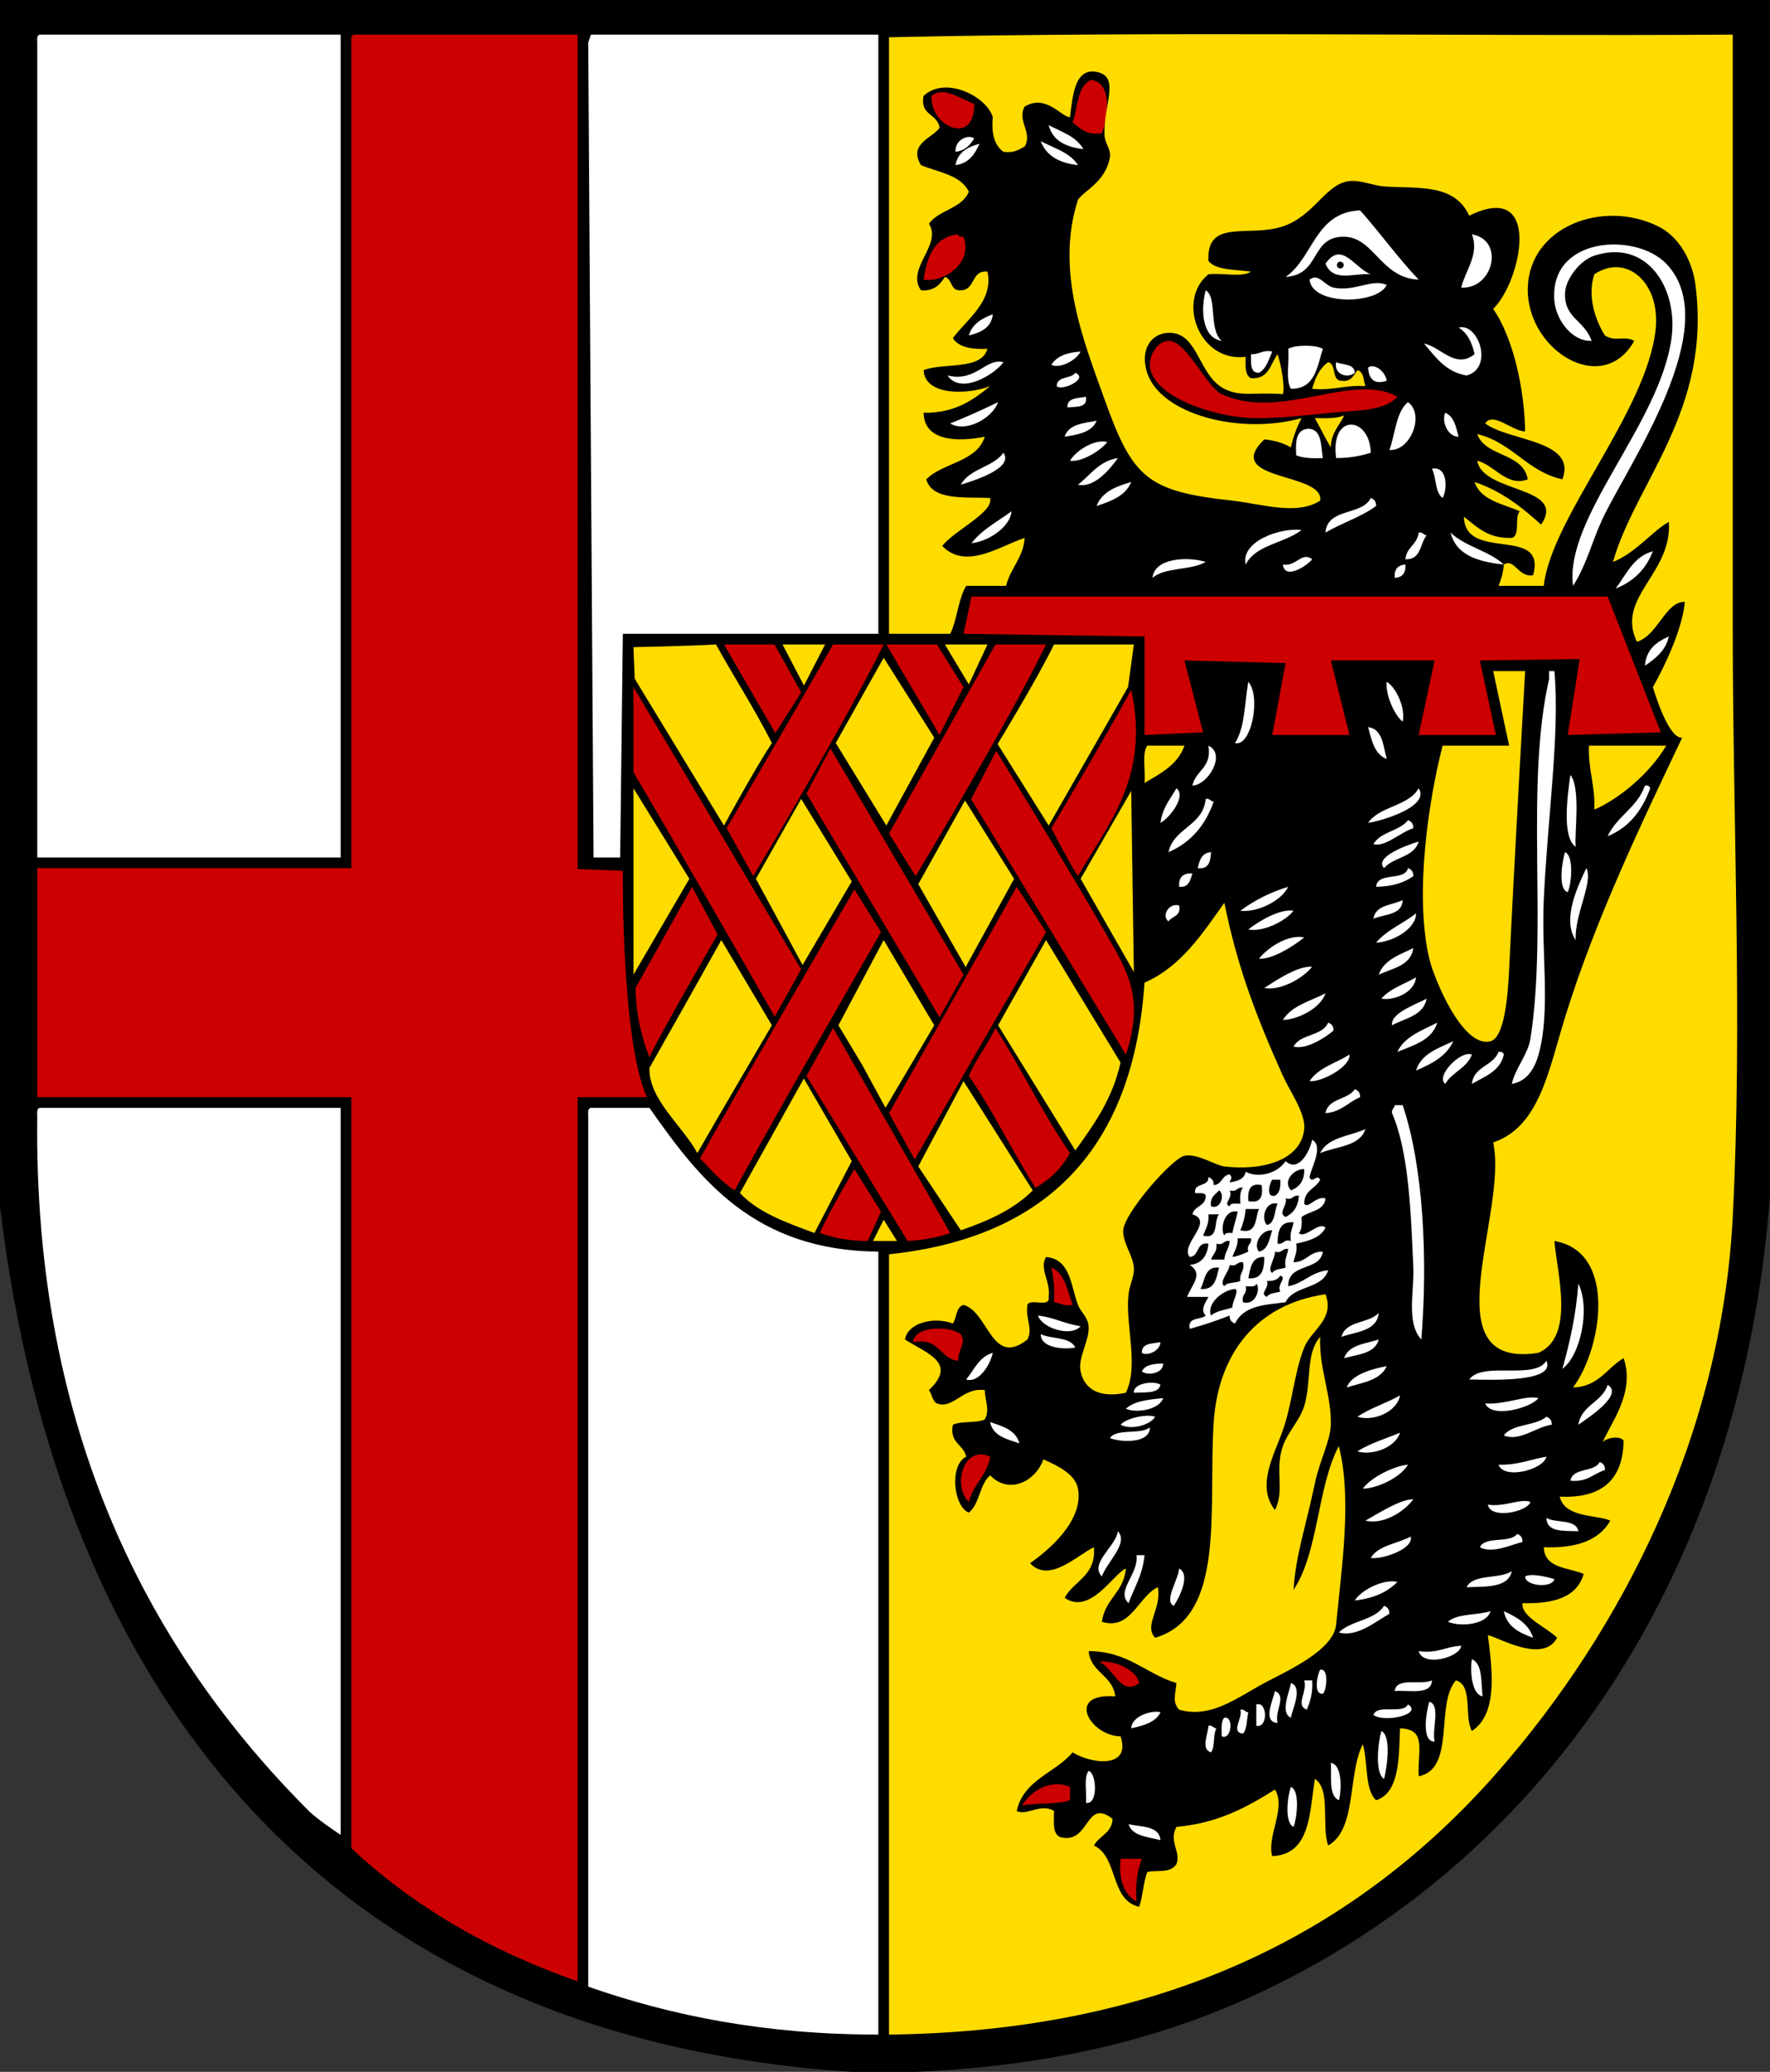
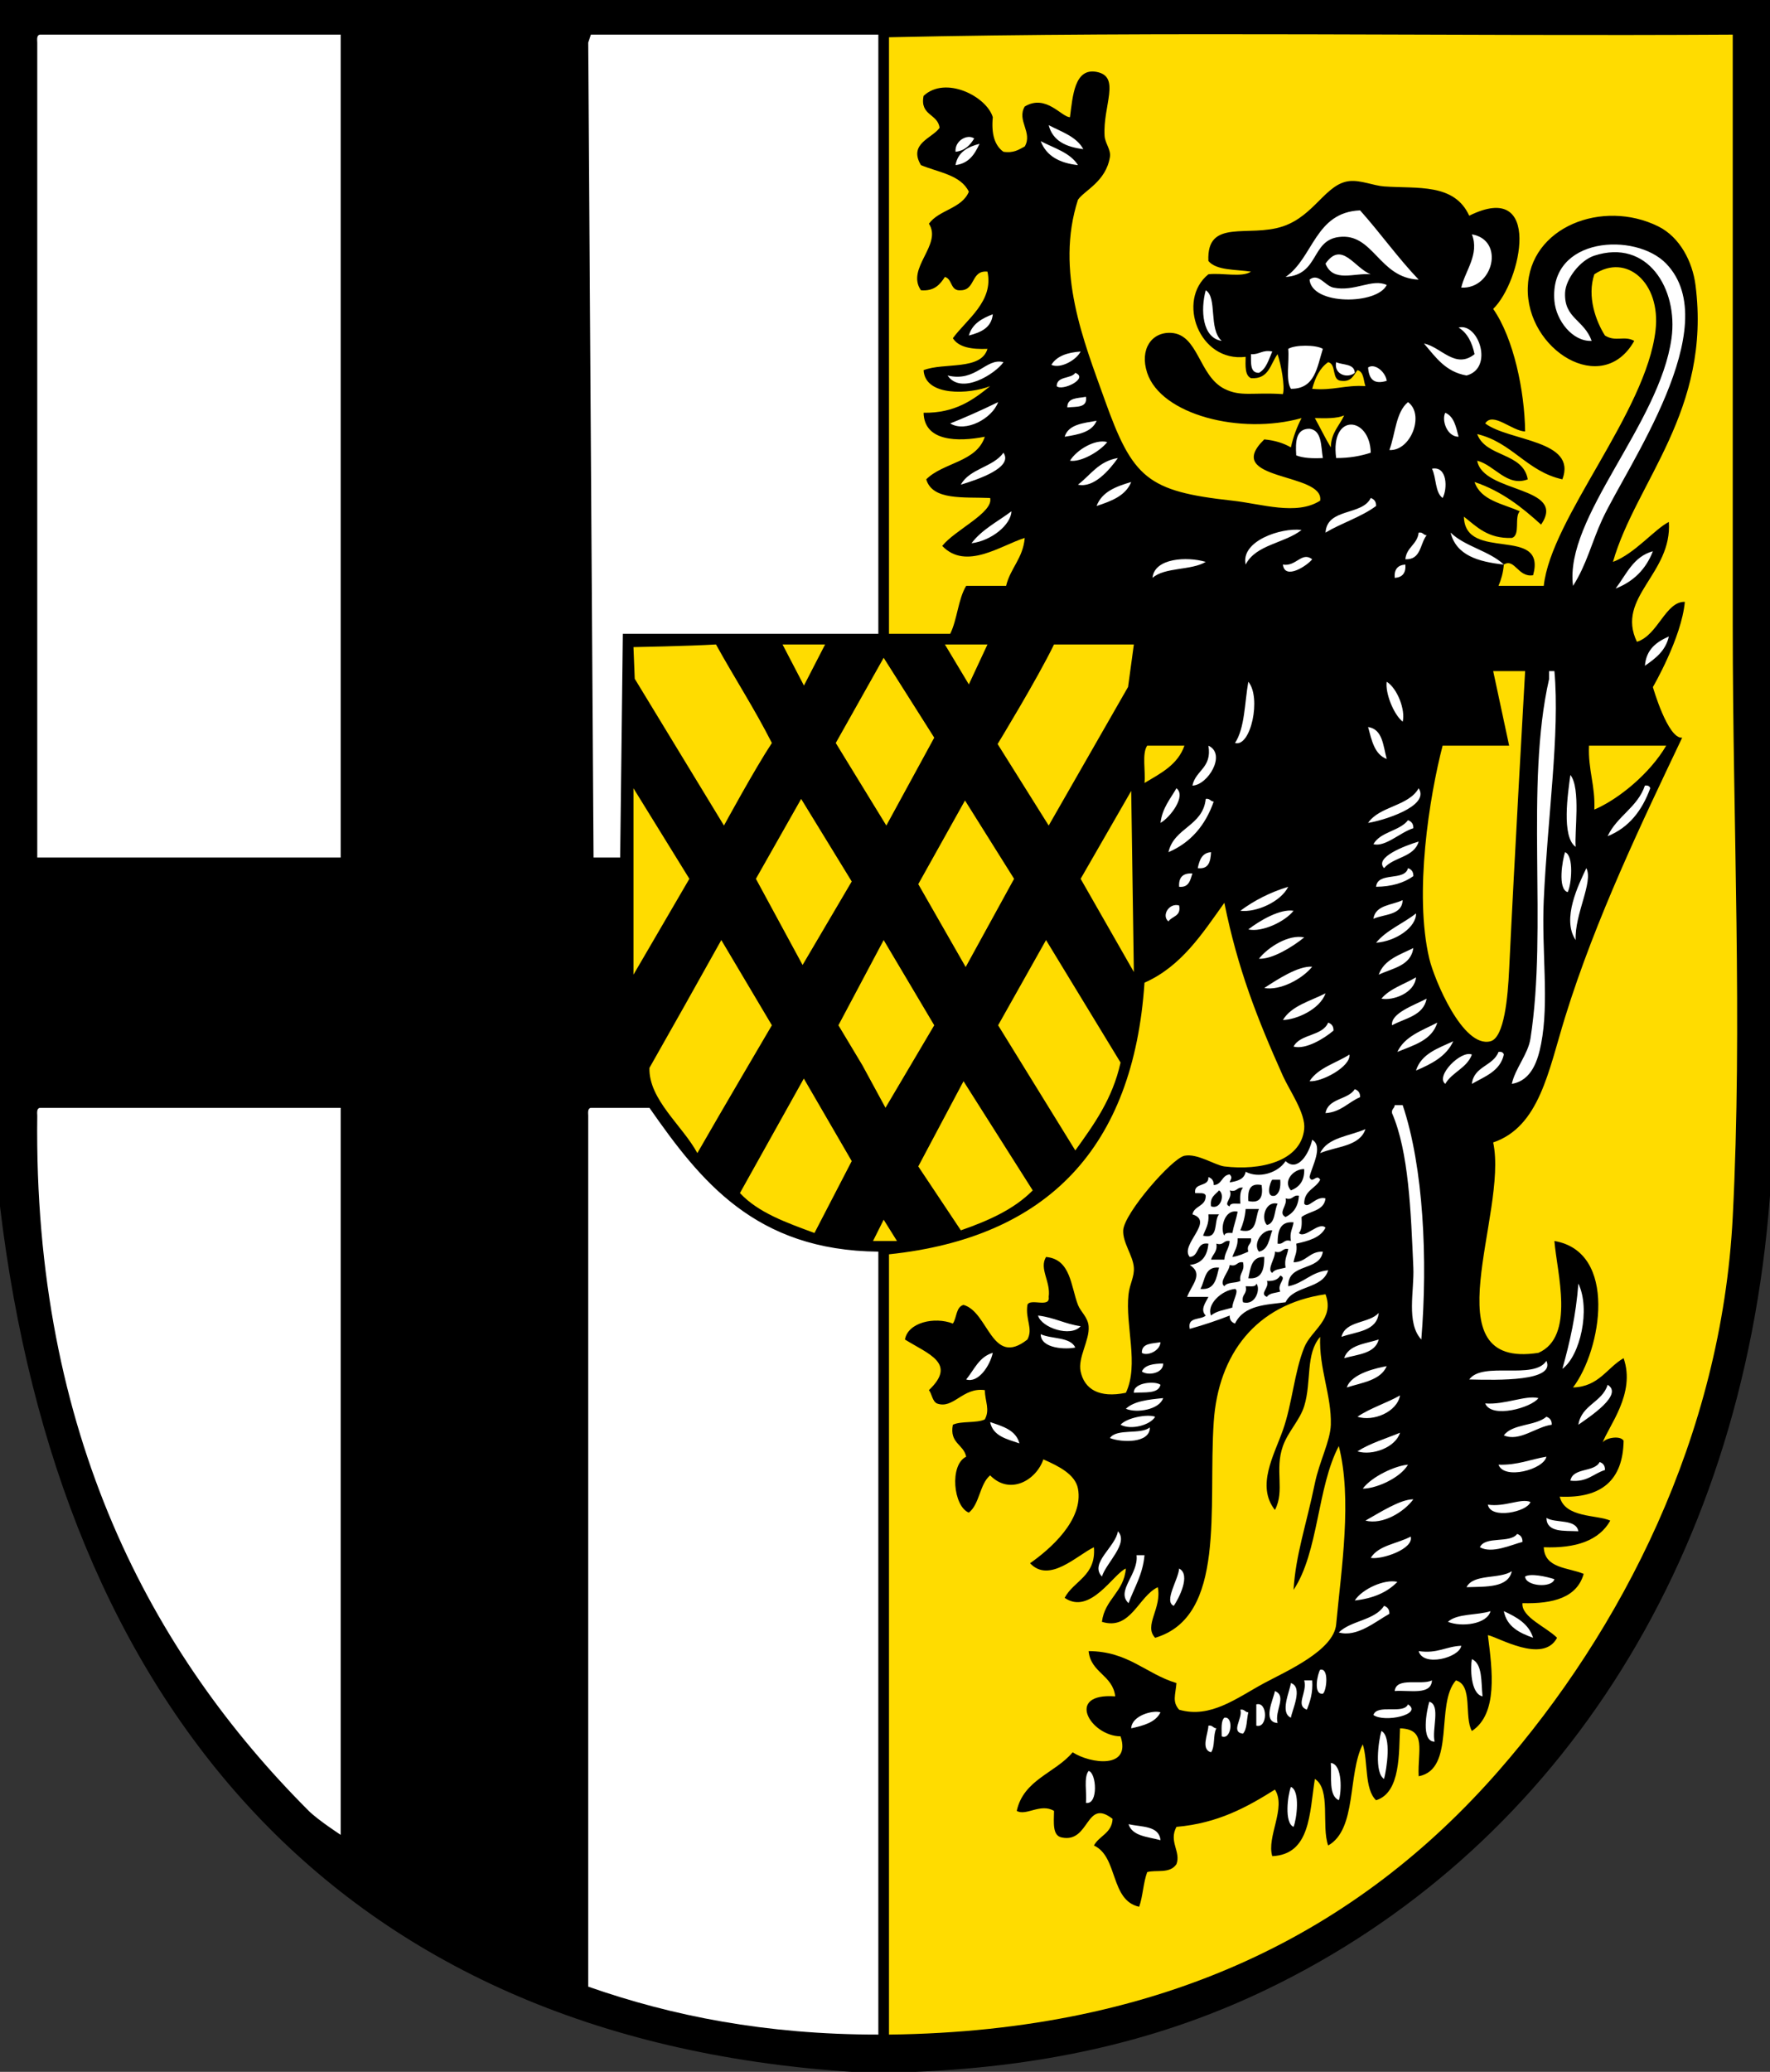
<svg xmlns="http://www.w3.org/2000/svg" version="1.1" x="0px" y="0px" width="665px" height="778px" viewBox="0 0 665 778" enable-background="new 0 0 665 778" xml:space="preserve">
  <rect x="0" y="0" width="665" height="778" fill="#333333" stroke="none" />
  <defs>
</defs>
  <path fill-rule="evenodd" clip-rule="evenodd" d="M665,449c-10.643,140.951-83.242,247.109-189,298  c-38.627,18.586-81.045,28.828-132,31c-8,0-16,0-24,0C125.811,765.355,22.311,639.445,0,453C0,301.999,0,151.003,0,0  c221.668,0,443.328,0,665,0C665,149.667,665,299.333,665,449z" />
-   <path fill="#CC0000" d="M402,433c-10.21-14.789-18.24-31.76-28-47c-2.979,6.354-7.186,11.481-10,18  c9.174,13.159,16.318,28.349,25,42C394.58,442.913,398.913,438.58,402,433z M425,259c-9.603,17.731-30,52-30,52s6.321,12.346,10,18  C415.575,310.241,432.326,292.327,425,259z M343.66,435.381L393,350l-11-17l-48,85L343.66,435.381z M312,281l-9,17l50,84l9-16  L312,281z M301,260l-10-18h-19l19.323,33.305L301,260z M334,313l10,16c0,0,34.207-56.459,49-87h-19L334,313z M283,329  c0,0,34.086-56.581,49-87h-19c-13.254,23.079-40,69-40,69L283,329z M366,39c-4.876-1.739-11.506-6.804-16-3  C349.236,47.443,366.225,55.153,366,39z M364.851,300.069L423,396c7.408-22.16,0.027-32.271-9-48  c-12.033-20.968-39.704-66.057-39.704-66.057L364.851,300.069z M471,157c9.258,0.154,19.747-1.06,29-2c9.1-0.925,20.11-0.489,25-6  c-16.51-9.541-44.136,9.298-66-1c-5.91-2.784-13.295-20.254-20-20c-4.506,0.171-7.11,5.747-7,9  C432.411,149.095,456.814,156.764,471,157z M362,258l-10-16h-19l20,34L362,258z M362,89c-0.776-0.224-1.973-0.027-2-1  c-9.033,0.967-11.685,8.315-13,17C354.343,106.288,365.719,98.835,362,89z M414,50c2.382-6.197,3.969-18.813-4-20  c-5.381,2.286-5.019,10.315-7,16C405.855,48.145,408.04,50.96,414,50z M428,632c-1.291-5.725-10.624-8.688-15-8  C418.366,626.229,421.231,637.291,428,632z M395,476c0.842,3.825,1.307,8.027,1,13c2.348,0.319,3.754,1.58,7,1  C400.973,484.693,400.207,478.126,395,476z M384,678c5.506-1.161,13.059-0.274,18-2v-5C394.227,667.775,386.848,673.022,384,678z   M604,224H365l-3,14l68,1v37l22-1l-7-27l38,1l-5,27h29l-7-28h39l-6,28h29l-6-28l37.49-0.507L589,276l35-1L604,224z M421,698  c-0.771,8.104,1.286,13.38,6,16c-0.45-6.45,0.279-11.721,2-16H421z M364,564c1.57-6.764,6.873-9.794,8-17  C362.078,542.35,357.671,557.865,364,564z M234,327l-17-0.667V13h-84c-1.165,0.168-1.086,1.581-1,3v310H14v86h118v282  c23.224,21.775,51.642,38.358,85,50V412h26C233.338,390.328,234,327,234,327z M260,333l-21.193,37.955  c0,9.252,2.206,18.57,5.193,26.045c2.767-6.533,25.623-46.125,25.623-46.125L260,333z M301,364l-63-106v32  c18.114,30.553,53.067,91.767,53.067,91.767L301,364z M321,334c0,0-39.041,66.96-58,101c4.109,4.224,7.956,8.71,13,12  c17.915-32.752,55-97,55-97L321,334z M313,386l-10,18l38,62c5.963-0.37,11.419-1.248,16-3L313,386z M308,463  c5.182,1.817,10.986,3.014,18,3l5-11l-10-16C321,439,311.797,454.464,308,463z M361,501c-4.303-3.244-17.166-3.256-18,3  c9.96-1.96,9.843,6.157,17,7C359.911,506.544,363.129,504.8,361,501z" />
  <path fill-rule="evenodd" clip-rule="evenodd" fill="#FFDC00" d="M513,145c-0.776-2.224-0.577-5.422-3-6  c-1.446,1.887-2.233,4.433-6,4c-3.894-0.106-1.72-6.28-5-7c-3.153,2.18-4.858,5.808-6,10C500.771,146.77,505.468,144.467,513,145z   M505,156c-2.804,1.197-6.9,1.1-11,1c2.023,3.643,3.862,7.471,6,11C500.093,162.426,503.238,159.905,505,156z M272,310  c0,0,11.501-21.166,18-31c-6.5-12.834-14.122-24.545-21-37c-10.058,0.609-31,1-31,1l0.476,11.88L272,310z M310,242h-16l8.046,15.433  L310,242z M371,242h-16l9,15L371,242z M396,242c-6.194,12.806-21.192,37.389-21.192,37.389L394,310l29.826-52.056L426,242H396z   M351,277l-19-30l-18,32l19,31L351,277z M537,360c1.819,7.681,12.619,33.777,23,31c5.192-1.389,6.511-16.646,7-27  c1.883-39.837,6-112,6-112h-12l6,28h-25C537.029,299.151,531.199,335.513,537,360z M445,280h-14c-2.011,2.989-0.565,9.435-1,14  C436.074,290.408,442.506,287.172,445,280z M626,280h-29c-0.393,9.059,2.393,14.941,2,24C608.164,300.105,619.976,290.353,626,280z   M238,296v70l21-36L238,296z M425,297l-19,33l20,35L425,297z M284,330l17.536,32.363L320,331l-19-31L284,330z M362.809,363.129  L381,330l-18.447-29.42L345,332L362.809,363.129z M271,353l-14,25l-13,23c-0.335,11.882,12.459,21.719,18,32  c9.224-16.109,28-48,28-48L271,353z M332.682,415.978L351,385l-19-32l-17,32l9,15L332.682,415.978z M421,399l-28-46l-18,32l29,47  C410.971,422.304,417.984,412.651,421,399z M278,448c6.912,7.421,17.544,11.122,28,15l14-27l-18-31L278,448z M345,438l16,24  c10.387-3.613,20.059-7.941,27-15l-26-41L345,438z M332,458l-4,8h9L332,458z M651,235V13c-105.336,0.666-213.331-1.333-317,1v224h23  c2.656-5.344,2.971-13.029,6-18h15c1.616-6.717,6.352-10.315,7-18c-8.828,2.718-22.008,12.357-31,3c4.754-5.994,19.352-12.539,18-18  c-9.908-0.425-21.67,1.003-24-7c6.306-6.361,18.915-6.418,22-16c-10.175,1.989-22.761,1.814-23-9c11.82,0.154,18.553-4.78,25-10  c-7.648,3.06-24.464,4.02-25-6c7.681-2.986,21.558,0.224,24-8c-5.891,0.224-10.798-0.536-13-4c5.082-6.993,15.413-13.819,13-25  c-6.289-0.622-4.411,6.922-10,7c-4.064,0.398-3.077-4.256-6-5c-1.847,2.82-3.928,5.405-9,5c-5.737-8.252,8.145-17.064,3-25  c3.775-5.224,12.37-5.63,15-12c-3-6.333-11.418-7.249-18-10c-4.836-8.129,4.348-10.105,7-14c-0.635-5.365-7.484-4.515-6-12  c8.196-7.674,23.64,0.172,26,8c-0.6,6.266,0.684,10.65,4,13c3.914,0.581,5.807-0.86,8-2c3.095-5.245-3.095-9.755,0-15  c8.002-4.831,13.88,4.067,17,4c1.037-8.005,1.707-18.568,10-17c9.219,1.743,2.321,12.659,3,24c0.173,2.882,2.469,5.178,2,8  c-1.532,9.229-9.556,12.481-12,16c-8.666,26.796,2.306,53.442,10,75c10.58,29.643,16.102,34.498,48,38  c11.104,1.219,24.09,5.695,33,0c1.632-10.748-37.175-7.272-21-23c3.958,0.375,7.262,1.405,10,3c0.912-4.088,2.294-7.706,4-11  c-22.989,6.421-52.813-1.277-58-17c-2.918-8.844,1.704-15.411,9-15c10.28,0.58,10.35,16.119,20,21c6.18,3.125,10.757,1.224,22,2  c0.851-2.935-0.687-11.01-2-15c-2.737,3.597-3.169,9.498-10,9c-2.312-1.022-2.069-4.598-2-8c-17.547,2.147-26.072-21.287-14-31  c5.017-0.65,12.644,1.311,16-1c-5.791-0.876-12.96-0.374-16-4c-0.751-16.178,15.127-8.67,28-13c11.914-4.007,16.074-16.059,25-17  c4.194-0.442,9.059,1.716,13,2c12.58,0.905,26.38-1.285,32,11c27.71-13.716,19.62,24.689,9,35c7.686,10.983,11.815,30.847,12,46  c-4.856-0.063-12.102-7.553-15-3c8.967,6.75,34.625,6.179,29,21c-13.367-2.966-18.811-13.856-32-17c3.211,8.79,17.201,6.798,19,17  c-7.842,2.974-12.473-5.379-19-7c2.152,12.308,33.932,9.436,24,24c-7.165-6.501-14.759-12.575-25-16c2.367,6.966,10.555,8.112,17,11  c-2.159,2.174,0.343,9.01-3,10c-8.977,0.31-13.16-4.173-18-8c0.36,17.316,31.237,3.044,26,22c-5.662,0.957-6.934-6.553-11-4  c-0.246,3.087-1.014,5.653-2,8h17c2.726-25.426,38.5-65.197,42-96c2.038-17.936-11.027-29.056-23-21c-2.833,8.333,0.608,17.697,4,23  c4.051,2.515,7.187-0.088,11,2c-11.988,21.33-40.689,3.3-40-20c0.675-22.795,28.09-33.325,49-23c8.209,4.053,12.885,13.356,14,22  c6.082,47.124-22.471,74.065-31,104c8.251-3.09,15.661-12.33,21-15c1.308,19.499-20.057,28.268-12,45  c7.957-2.473,10.696-15.172,18-15c-1.193,13.473-12,32-12,32s5.602,19.554,11,19c-14.785,31.121-32.516,67.883-44,105  c-6.249,20.196-9.636,41.1-27,47c5.755,26.716-24.186,85.427,17,79c13.908-6.072,6.916-30.234,6-42c23.948,4.101,17.695,40.887,7,55  c9.716-0.284,12.666-7.334,19-11c4.649,13.405-5.741,25.522-8,32c0.479-1.934,6.65-3.244,8-1c-0.233,14.767-8.263,21.737-24,21  c1.897,8.043,14.046,6.758,19,9c-4.205,7.462-12.868,10.466-25,10c0.321,8.013,9.119,7.548,15,10c-2.492,8.842-11.36,11.306-23,11  c-0.522,5.206,9.013,8.975,13,13c-5.284,9.958-22.235-0.317-26-1c1.706,13.296,3.807,29.533-6,36c-3.022-5.311,0.535-17.202-6-19  c-7.864,8.803-0.001,33.333-14,36c-0.454-9.692,3.2-17.685-7-18c-0.479,8.782,0.379,24.163-9,27c-4.445-4.222-2.928-14.405-5-21  c-5.746,11.254-2.133,31.867-13,38c-2.623-7.377,1.127-21.127-5-25c-2.031,12.969-1.672,28.328-16,29c-2.216-7.298,5.379-18.16,1-25  c-10.449,6.551-21.354,12.646-37,14c-3.01,5.567,1.792,9.342,0,14c-2.475,3.75-7.827,1.999-11,3c-1.445,3.888-1.618,9.049-3,13  c-10.972-2.361-7.86-18.807-17-23c1.97-3.696,6.748-4.586,7-10c-10.163-7.981-8.509,9.094-19,7c-3.699-0.634-3.051-5.615-3-10  c-5.09-3.017-10.519,2.053-14,0c2.563-11.771,14.476-14.191,21-22c6.722,4.322,22.09,6.383,18-6c-11.341-0.104-20.979-16.388-2-15  c-0.936-8.064-9.192-8.808-10-17c14.931,0.069,21.468,8.532,33,12c-0.378,4.563-1.663,6.984,1,10c11.832,3.464,21.881-4.561,32-10  c8.27-4.444,26.081-12.21,27-22c2.016-21.466,6.056-47.134,1-67c-8.178,15.488-7.542,39.792-17,54c0.805-13.283,4.716-24.055,8-40  c1.685-8.178,5.823-15.942,6-22c0.319-10.959-4.493-21.107-4-33c-5.593,6.392-3.16,16.821-6,26c-1.64,5.3-6.059,9.539-8,15  c-3.209,9.024,0.828,16.688-3,24c-7.117-9.029-0.331-20.553,3-30c3.537-10.032,4.239-21.615,8-31c2.64-6.588,11.554-10.568,8-20  c-26.088,3.754-40.292,22.468-42,48c-2.157,32.236,4.83,73.028-22,81c-4.422-4.633,2.592-10.984,1-19  c-7.331,3.427-10.142,16.4-21,13c1.087-8.579,8.252-11.081,9-20c-4.491,1.725-13.384,17.66-23,11c3.465-6.535,11.849-8.151,11-19  c-6.197,2.864-16.731,13.753-24,6c7.258-5.063,20.214-16.165,18-28c-0.997-5.33-7.159-8.432-13-11c-2.728,7.926-12.623,13.551-20,6  c-3.99,3.343-3.902,10.764-8,14c-5.854-2.334-7.344-17.962-1-21c-0.943-4.723-6.353-4.98-5-12c3.169-1.498,8.831-0.502,12-2  c2.004-3.676,0.091-6.724,0-11c-8.351-1.167-11.782,7.302-18,5c-1.757-0.91-1.829-3.504-3-5c10.631-10.085-0.136-13.491-9-19  c1.101-6.402,11.075-8.693,18-6c1.504-2.163,1.113-6.22,4-7c9.469,2.624,10.534,23.609,24,13c2.232-4.156-0.811-7.422,0-13  c0.994-2.673,8.659,1.326,8-3c0.82-5.822-3.671-10.534-1-15c9.315,0.825,9.286,10.93,12,18c0.994,2.591,3.729,4.587,4,8  c0.425,5.333-4.124,11.741-3,17c1.419,6.641,6.943,10.068,17,8c5.022-10.562-0.31-25.268,1-37c0.442-3.961,2.228-6.507,2-10  c-0.294-4.518-4.223-9.303-4-14c0.303-6.399,18.291-27.016,23-28c4.822-1.008,11.528,3.571,15,4c13.401,1.654,28.729-1.817,30-14  c0.618-5.92-5.539-14.51-8-20c-9.589-21.395-16.98-40.129-22-65c-8.342,11.658-16.138,23.862-30,30  c-4.161,61.839-36.298,95.703-96,102v293c104.126-1.221,176.677-39.181,229-99c46.186-52.804,83.774-125.624,88-208  C654.741,384.074,651,309.457,651,235z" />
  <path fill-rule="evenodd" clip-rule="evenodd" fill="#FFFFFF" d="M14,16v306h114V13H15C13.835,13.168,13.914,14.581,14,16z M221,16  l2,306h10l1-84h96V13H222L221,16z M407,56c-2.583-4.75-8.187-6.48-13-9C395.487,52.846,400.452,55.215,407,56z M366,52  c-2.521-1.79-7.348,0.795-7,5C362.572,56.572,364.488,54.488,366,52z M405,62c-2.938-4.729-8.988-6.345-14-9  C393.104,58.563,398.08,61.253,405,62z M359,62c5.03-0.636,7.226-4.107,9-8C363.501,55.168,359.827,57.16,359,62z M503,89  c13.042-1.682,15.012,15.425,30,16c-7.816-8.183-14.447-17.553-22-26c-16.975,0.692-17.512,17.822-28,25  C495.722,103.149,492.477,90.357,503,89z M553,88c2.92,7.53-2.553,13.675-4,20C561.001,108.653,565.509,90.168,553,88z M598,128  c-2.879-8.008-10.365-8.389-10-18c0.199-5.255,5.658-12.261,11-14c19.957-6.497,31.549,12.479,29,31  c-4.443,32.279-40.36,67.406-37,93c5.146-8.044,7.027-16.435,11-25c9.187-19.807,46.575-72.563,24-96  c-11.471-11.908-44.084-10.201-42,14C584.638,120.402,590.868,128.36,598,128z M492,105c0.931,9.764,25.509,9.436,29,2  c-5.542-2.517-11.992,2.655-20,1C497.783,107.36,495.396,102.334,492,105z M459,128c-5.052-4.468-1.542-16.3-6-19  C450.979,116.396,451.686,126.912,459,128z M364,126c4.466-1.201,8.491-2.842,9-8C368.916,119.583,365.242,121.576,364,126z   M485,146c9.086,0.086,9.834-8.167,12-15c-2.555-1.576-10.445-1.576-13,0C484.46,135.874,482.953,142.713,485,146z M406,132  c-4.98,0.353-8.974,1.693-11,5C398.354,138.559,404.308,135.309,406,132z M473,140c2.807-1.526,3.649-5.017,5-8  c-3.769-0.769-4.78,1.22-8,1C470.039,136.294,469.591,140.076,473,140z M377,136c-6.625-1.757-10.221,7.632-21,5  C361.142,148.534,373.995,140.338,377,136z M509,140c-0.141-3.526-4.485-2.849-7-4C501.045,140.55,506.204,142.296,509,140z   M514,138c0.349,4.93,2.683,6.334,7,5C520.546,139.597,516.462,136.268,514,138z M404,140c-1.616,2.384-6.912,1.088-7,5  C398.985,147.004,409.249,142.127,404,140z M401,153c3.297-0.37,7.641,0.308,7-4C404.922,149.588,400.922,149.256,401,153z M375,151  c-6.321,3.088-13.152,6.103-18,8C362.747,162.565,372.793,157.19,375,151z M529,151c-4.594,3.74-4.736,11.931-7,18  C530.1,169.421,535.324,155.605,529,151z M548,164c-0.958-3.708-1.706-7.627-5-9C541.548,157.692,543.593,163.994,548,164z M400,164  c5.179-0.821,10.278-1.722,12-6C406.895,158.895,401.385,159.385,400,164z M502,172c5.017,0.016,9.229-0.772,13-2  C514.688,156.263,499.675,154.914,502,172z M497,172c-0.762-4.572-0.293-10.374-5-11c-5.031-0.032-5.361,4.639-5,10  C489.631,172.036,493.137,172.197,497,172z M402,173c3.963,0.67,11.109-3.344,14-7C411.457,164.749,404.481,168.935,402,173z   M377,170c-3.867,5.466-12.738,5.928-16,12C367.368,180.056,380.815,175.578,377,170z M420,172c-7.182,1.152-10.278,6.388-15,10  C410.914,183.365,416.754,176.579,420,172z M538,176c1.678,3.322,1.102,8.898,4,11C543.883,183.604,543.827,174.877,538,176z   M425,181c-5.676,1.658-11.013,3.654-13,9C417.518,188.184,422.884,186.217,425,181z M515,187c-3.26,6.741-16.388,3.612-17,13  c6.044-3.623,13.465-5.869,19-10C517.054,188.28,516.23,187.437,515,187z M365,204c7.527-0.944,14.838-6.974,15-12  C374.865,195.865,368.854,198.854,365,204z M489,199c-7.804-0.942-22.951,4.187-21,13C471.79,204.457,482.696,204.03,489,199z   M528,210c5.956,0.289,5.464-5.87,8-9c-1.278-0.055-1.385-1.282-3-1C532.497,204.497,528.433,205.432,528,210z M565,212  c-5.49-5.176-14.594-6.739-20-12C547.121,208.545,555.385,210.949,565,212z M621,207c-7.344,1.989-9.961,8.706-14,14  C613.725,218.391,618.391,213.725,621,207z M482,212c0.701,6.039,9.319,0.266,11-2C489.024,207.002,486.995,212.864,482,212z   M433,217c4.581-4.086,14.597-2.737,20-6C446.017,208.885,433.688,209.541,433,217z M524,217c2.813-0.187,4.261-1.74,4-5  C525.188,212.187,523.739,213.74,524,217z M618,250c3.937-2.73,7.766-5.567,9-11C622.368,241.035,618.492,243.825,618,250z M579,392  c3.082-15.659,0.139-35.048,1-54c1.403-30.896,6.11-62.68,4-86h-2v3c-9.106,39.965-0.496,93.216-7,135  c-0.923,5.93-5.746,11.205-7,17C575.653,405.752,577.878,397.703,579,392z M469,256c-1.409,7.924-1.285,17.382-5,23  C469.948,280.699,473.968,261.887,469,256z M527,271c1.086-4.378-1.971-12.482-6-15C520.382,259.911,523.388,268.066,527,271z   M521,285c-1.359-4.974-1.494-11.172-7-12C515.346,277.988,516.383,283.284,521,285z M454,280c1.426,8.425-4.825,9.175-6,15  C453.765,294.857,460.91,283.185,454,280z M590,291c-0.923,6.756-3.421,23.299,2,27C591.458,312.861,594.001,296.01,590,291z   M618,295c-2.786,8.214-10.527,11.473-14,19c8.072-3.262,12.974-9.693,16-18C619.779,295.221,619.162,294.837,618,295z M442,296  c-2.302,4.031-5.308,7.359-6,13C439.591,307.028,445.79,298.909,442,296z M514,309c4.976-0.698,23.479-6.127,19-13  C529.152,302.819,518.317,302.651,514,309z M453,300c-1.054,10.28-11.942,10.725-14,20c8.399-3.601,13.883-10.117,17-19  C454.722,300.945,454.615,299.718,453,300z M529,308c-3.209,4.125-10.382,4.285-13,9c4.455,1.163,10.022-4.431,15-6  C531.054,309.28,530.23,308.437,529,308z M533,316c-5.18,1.578-16.78,5.965-13,10C523.469,321.802,531.326,321.993,533,316z   M455,320c-3.438,0.229-4.357,2.976-5,6C454.167,326.5,454.8,323.466,455,320z M588,320c-0.952,2.747-2.916,13.915,1,15  C590.406,332.22,591.41,321.287,588,320z M517,333c5.923-0.077,10.508-1.492,14-4c0.054-1.72-0.77-2.563-2-3  C527.715,331.048,517.545,327.211,517,333z M596,326c-2.922,6.183-9.378,19.146-4,27C591.503,343.398,598.716,331.191,596,326z   M448,328c-3.562-0.229-5.229,1.438-5,5C446.691,333.358,447.18,330.513,448,328z M484,333c-6.906,2.093-12.827,5.173-18,9  C471.914,342.726,481.186,338.657,484,333z M527,338c-4.049,1.952-10.231,1.768-11,7C520.192,343.192,526.732,343.733,527,338z   M443,340c-3.808-1.074-6.731,3.845-4,6C440.292,343.959,443.848,344.181,443,340z M486,342c-5.053-0.821-12.774,3.722-17,7  C474.179,350.159,482.754,346.102,486,342z M532,343c-4.841,3.825-11.091,6.242-15,11C524.604,353.455,532.178,348.045,532,343z   M490,352c-5.795-1.246-13.551,3.625-17,8C477.88,360.331,485.694,355.52,490,352z M531,356c-5.111,2.555-11.015,4.318-13,10  C523.199,363.533,530.052,362.718,531,356z M493,363c-5.228-0.359-13.073,4.778-18,8C480.976,372.107,489.389,367.537,493,363z   M532,367c-4.396,2.604-9.805,4.195-13,8C523.148,375.856,531.472,373.019,532,367z M498,373c-5.724,2.943-12.723,4.611-16,10  C486.84,382.972,495.928,379.075,498,373z M523,385c4.955-2.711,11.783-3.55,13-10C531.288,377.472,522.407,380.491,523,385z   M501,387c0.054-1.72-0.77-2.563-2-3c-2.174,5.16-10.502,4.165-13,9C490.521,394.229,497.469,390.016,501,387z M525,395  c6.136-2.531,12.992-4.341,15-11C534.304,386.971,527.76,389.093,525,395z M546,391c-5.685,2.648-12.017,4.649-14,11  C537.844,399.511,543.369,396.702,546,391z M543,407c2.572-4.428,8.109-5.891,10-11C548.928,394.234,539.167,404.088,543,407z   M565,396c-0.221-0.779-0.838-1.163-2-1c-1.995,5.338-9.295,5.372-10,12C557.868,404.202,563.606,402.273,565,396z M507,396  c-5.084,3.249-11.746,4.92-15,10C496.439,406.446,507.549,400.543,507,396z M498,418c5.908-0.426,8.526-4.14,13-6  c0.054-1.721-0.77-2.563-2-3C506.403,413.07,498.981,412.315,498,418z M527,415h-3c-0.055,1.278-1.282,1.385-1,3  c6.293,14.543,7.07,36.857,8,58c0.383,8.701-2.753,20.794,3,27C536.458,472.874,534.809,438.192,527,415z M14,419  c-1.509,119.547,43.161,202.161,102,261c3.403,3.403,12,9,12,9V416H15C13.835,416.168,13.914,417.581,14,419z M244,416h-22  c-1.165,0.168-1.086,1.581-1,3v327c31.347,10.986,66.651,18.016,109,18V470C283.753,469.58,263.189,443.478,244,416z M513,424  c-6.008,2.659-14.252,3.082-17,9C502.11,430.443,510.857,430.524,513,424z M497,470c-5.134-0.134-6.079,3.921-11,4  c0.319-2.348,1.58-3.754,1-7c4.64-1.027,9.121-2.213,11-6c-2.446-2.501-7.817,4.384-10,2c1.151-1.182,1.132-3.535,1-6  c3.014-2.32,8.481-2.185,9-7c-3.746-1.012-6.431,4.146-8,2c-0.051-5.051,4.344-5.656,6-9c-1.332-2.452-3.019,1.802-4-1  c0.717-3.729,5.363-11.536,1-14c-1.145,5.135-5.41,12.291-10,8c-2.829,4.444-10.033,6.645-15,4c-0.49,2.844-3.13,3.537-6,4  c0.39-1.427,1.2-1.687,0-3c-3.031,0.303-2.809,3.857-6,4c0.054-1.721-0.77-2.563-2-3c0.237,3.904-5.508,1.825-5,6  c1.496,0.171,3.69-0.357,4,1c0.073,4.073-4.321,3.679-5,7c8.513,2.622-4.946,11.469-1,16c3.746-0.254,2.27-5.73,7-5  c-0.384,4.616-2.48,7.52-7,8c5.375,3.407,0.664,7.479-1,12h8c-0.936,1.989-3.255,4.761-1,7c-1.892,1.775-6.994,0.34-6,5  c5.219-1.447,10.206-3.127,15-5c-0.054,1.721,0.77,2.563,2,3c3.429-7.066,11.937-7.025,19-8c2.945-6.389,13.861-4.806,16-12  c-6.424,0.576-9.12,4.88-15,6C483.778,474.111,495.898,477.564,497,470z M490,439c0.148,4.481-1.871,6.795-5,8  C481.795,443.403,486.152,438.863,490,439z M483,450c2.826,0.826,2.591-1.409,5-1c-0.226,4.107-2.098,6.568-5,8  C479.976,455.486,483.829,452.611,483,450z M486,459c-0.319,2.348-1.58,3.754-1,7c-2.826-0.826-2.591,1.409-5,1  C480,462.333,480.862,458.528,486,459z M478,443h3c0.207,2.874-0.254,5.08-2,6C475.317,449.921,477.183,443.726,478,443z M480,452  c-1.341,2.659-0.75,7.25-4,8C473.619,457.553,475.435,450.817,480,452z M478,462c-1.177,3.156-1.401,7.266-5,8  C470.673,467.282,473.891,461.602,478,462z M474,445c0.59,4.256-0.33,7.003-5,6C468.779,447.112,469.412,444.078,474,445z M473,454  c-1.568,3.432-0.489,9.511-7,8c0.986-2.348,1.754-4.913,2-8H473z M469,470c-1.868,0.798-3.662,1.671-6,2  c0.777-2.223,2.101-3.899,2-7h5C470.409,467.409,468.174,467.174,469,470z M462,447c2.826,0.826,2.591-1.409,5-1  c-1.151,1.182-1.132,3.535-1,6c-1.584,0.083-3.814-0.48-4,1C459.274,452.08,463.396,449.874,462,447z M465,455  c-0.532,2.802-1.468,5.198-2,8c-1.419-0.086-2.832-0.165-3,1C458.33,461.612,459.849,453.887,465,455z M457,467  c2.826,0.826,2.591-1.409,5-1c-0.167,2.833-1.833,4.167-2,7h-5C455.576,470.909,457.479,470.146,457,467z M458,447  c2.279,1.386,0.762,7.35-3,6C454.462,449.462,456.617,448.617,458,447z M452,464c0.89-2.443,2.331-4.336,2-8h4  C455.82,458.487,458.196,465.529,452,464z M451,484c1.836-3.164,1.454-8.546,7-8C456.957,479.957,456.547,484.547,451,484z M463,491  c-2.786,0.88-6.085,1.248-8,3c-1.756-4.119,3.85-9.462,9-10C465.737,484.532,462.913,488.818,463,491z M466,481  c-1.753,0.914-4.989,0.344-6,2c-2.242-1.666,1.835-5.432,2-8c2.826,0.826,2.591-1.409,5-1C467.802,477.469,465.511,477.844,466,481z   M467,489c-0.726-3.059,1.726-2.941,1-6c1.583-0.083,3.814,0.48,4-1C473.717,483.784,471.788,490.405,467,489z M469,480  c0.823-3.844,1.16-8.173,6-8C475,476.667,474.138,480.472,469,480z M481,485c-1.78,0.553-4.153,0.514-5,2  c-3.038-1.232,1.084-3.438,0-6c2.483,0.15,4.15-0.517,5-2C483.726,479.92,479.604,482.126,481,485z M478,478  c-2.196-1.303,1.183-5.405,1-8c2.826,0.826,2.591-1.409,5-1c-0.319,2.348-1.58,3.754-1,7C481.22,476.553,478.847,476.514,478,478z   M593,482c-0.876,11.79-3.216,22.118-6,32C593.679,509.156,597.654,491.579,593,482z M518,493c-3.604,4.063-12.521,2.813-14,9  C509.644,499.977,517.294,499.961,518,493z M406,498c-5.846-0.821-10.017-3.316-16-4C391.271,498.584,402.325,502.28,406,498z   M391,501c0,5.609,9.875,5.745,13,5C402.066,501.934,395.106,502.894,391,501z M518,503c-5.058,1.609-11.346,1.988-13,7  C510.221,508.554,516.619,508.286,518,503z M436,504c-3.078,0.589-7.078,0.256-7,4C430.822,509.322,435.834,507.43,436,504z   M363,518c4.442,1.458,8.859-4.909,10-10C367.81,509.477,366.025,514.358,363,518z M552,518c11.162,0.289,32.417,0.7,29-7  C576.341,518.341,557.043,511.043,552,518z M429,515c2.208,1.707,8.142,0.736,8-3C433.432,512.099,430.134,512.467,429,515z   M521,513c-3.299,0.617-13.211,2.605-15,8C511.815,519.149,518.688,518.355,521,513z M436,520c-1.908-1.517-10.226-0.936-10,3  C430.023,522.689,435.182,523.515,436,520z M604,520c-2.035,6.632-9.827,7.507-11,15C597.318,531.976,610.046,523.654,604,520z   M526,524c-5.109,2.891-11.249,4.751-16,8C515.943,533.924,524.876,530.224,526,524z M578,525c-4.812-1.208-12.556,2.58-20,2  C560.354,532.826,575.406,528.592,578,525z M437,525c-5.458,0.542-10.912,1.088-14,4C427.167,530.787,435.653,529.263,437,525z   M434,532c-2.896-1.102-10.646,0.352-13,3C424.896,537.102,432.166,535.168,434,532z M581,532c-4.126,3.54-12.765,2.568-16,7  c5.872,2.516,12.078-3.238,18-4C583.054,533.279,582.23,532.437,581,532z M372,534c1.049,5.284,6.282,6.384,11,8  C381.681,536.986,376.731,535.603,372,534z M417,540c4.425,1.745,15.114,2.033,15-4C428.518,538.851,419.585,536.251,417,540z   M526,538c-5.415,2.252-11.357,3.976-16,7C515.652,546.736,524.308,543.49,526,538z M581,547c-6.018,0.982-10.773,3.227-18,3  C565.065,555.79,579.942,551.851,581,547z M529,550c-4.559,0.31-13.521,4.331-17,9C516.883,559.015,525.978,555.126,529,550z   M601,549c-2.028,3.972-10.036,1.964-11,7c6.36,0.693,8.651-2.683,13-4C603.054,550.279,602.23,549.437,601,549z M513,571  c6.544,1.676,14.564-3.287,18-8C526.084,562.952,518.243,568.096,513,571z M575,564c-3.588-1.503-9.694,2.002-16,1  C560.018,570.664,573.858,567.713,575,564z M581,570c0.126,5.541,6.59,4.743,12,5C592.104,570.229,584.574,572.093,581,570z   M414,592c1.601-5.157,10.234-12.512,6-17C419.139,580.896,409.214,586.959,414,592z M570,576c-2.671,3.662-12.005,0.661-14,5  c4.565,2.532,11.734-0.907,16-2C572.054,577.279,571.23,576.437,570,576z M530,577c-4.979,2.688-12.099,3.234-15,8  C519.122,585.748,531.267,581.642,530,577z M430,584h-3c0.881,7.033-7.885,13.439-3,18C426.141,596.141,429.341,591.341,430,584z   M443,589c-0.23,4.07-5.892,12.362-2,14C442.753,600.452,447.585,591.33,443,589z M551,596c7.427-0.24,15.609,0.275,17-6  C563.409,593.075,553.536,590.87,551,596z M573,592c0.069,3.631,10.037,4.483,11,1C581.108,592.034,575.035,590.695,573,592z   M509,601c6.896-0.771,12.247-3.086,16-7C520.166,592.854,511.722,596.706,509,601z M520,603c-3.499,5.501-12.508,5.492-17,10  c6.794,1.926,13.766-4.086,19-7C522.054,604.279,521.23,603.437,520,603z M560,605c-5.044,1.623-12.533,0.8-16,4  C549.076,611.092,558.685,609.916,560,605z M565,605c1.146,5.854,5.837,8.163,11,10C574.328,609.672,569.781,607.219,565,605z   M533,620c1.636,6.068,15.362,2.47,16-2C543.232,618.232,540.053,621.053,533,620z M553,623c-0.576,2.956-0.601,12.991,4,14  C556.418,631.582,557.094,624.906,553,623z M496,627c-0.895,1.188-2.816,9.467,1,9C498.33,635.247,499.508,626.226,496,627z   M490,631c1.28,4.554-3.506,9.314,1,11c1.22-3.113,2.328-6.339,2-11H490z M538,631c-4.035,1.965-13.422-1.422-14,4  C529.582,634.582,537.699,636.699,538,631z M485,645c0.46-2.945,4.686-11.423,0-13C484.48,635.418,480.789,643.121,485,645z   M479,635c-0.547,3.031-4.901,11.639,1,12C478.788,642.311,483.625,636.94,479,635z M537,639c-0.932,3.016-3.32,15.017,2,15  C537.869,649.464,541.388,640.279,537,639z M472,640v8C476.369,649.184,476.37,638.816,472,640z M529,640  c-1.773,3.894-11.609-0.276-13,4C520.179,646.991,534.746,643.745,529,640z M425,649c4.64-1.027,9.121-2.213,11-6  C433.341,642.044,425.175,644.147,425,649z M466,642c1.083,3.166-3.88,8.403,1,9c1.581-1.752,1.339-5.328,2-8  C467.722,642.945,467.615,641.718,466,642z M460,645c-1.378,1.289-0.989,4.344-1,7C462.676,653.593,463.674,644.391,460,645z   M454,648c-0.058,3.033-3.021,8.897,1,10c1.577-2.089,0.693-6.641,2-9C455.722,648.945,455.615,647.718,454,648z M519,650  c-1.156,3.836-2.664,15.745,1,18C520.964,664.355,522.938,651.981,519,650z M500,662c0.352,5.314-0.901,12.235,3,14  C504.016,673.281,504.524,662.503,500,662z M409,665c-1.917,2.417-0.631,8.035-1,12C412.738,677.802,411.955,665.623,409,665z   M485,671c-1.195,2.99-2.563,13.562,1,15C487.195,683.01,488.563,672.438,485,671z M424,685c1.444,4.556,7.291,4.709,12,6  C435.495,685.505,428.901,686.099,424,685z M535,129c4.316,5.017,8.03,10.636,16,12c10.344-2.758,4.472-19.935-3-18  c3.305,2.029,5.073,5.593,6,10C546.724,138.799,541.376,130.219,535,129z M515,103c-6.146-2.342-10.881-12.767-17-4  C500.837,106.221,508.884,102.387,515,103z" />
-   <circle fill-rule="evenodd" clip-rule="evenodd" cx="503.562" cy="99.53" r="1.265" />
</svg>